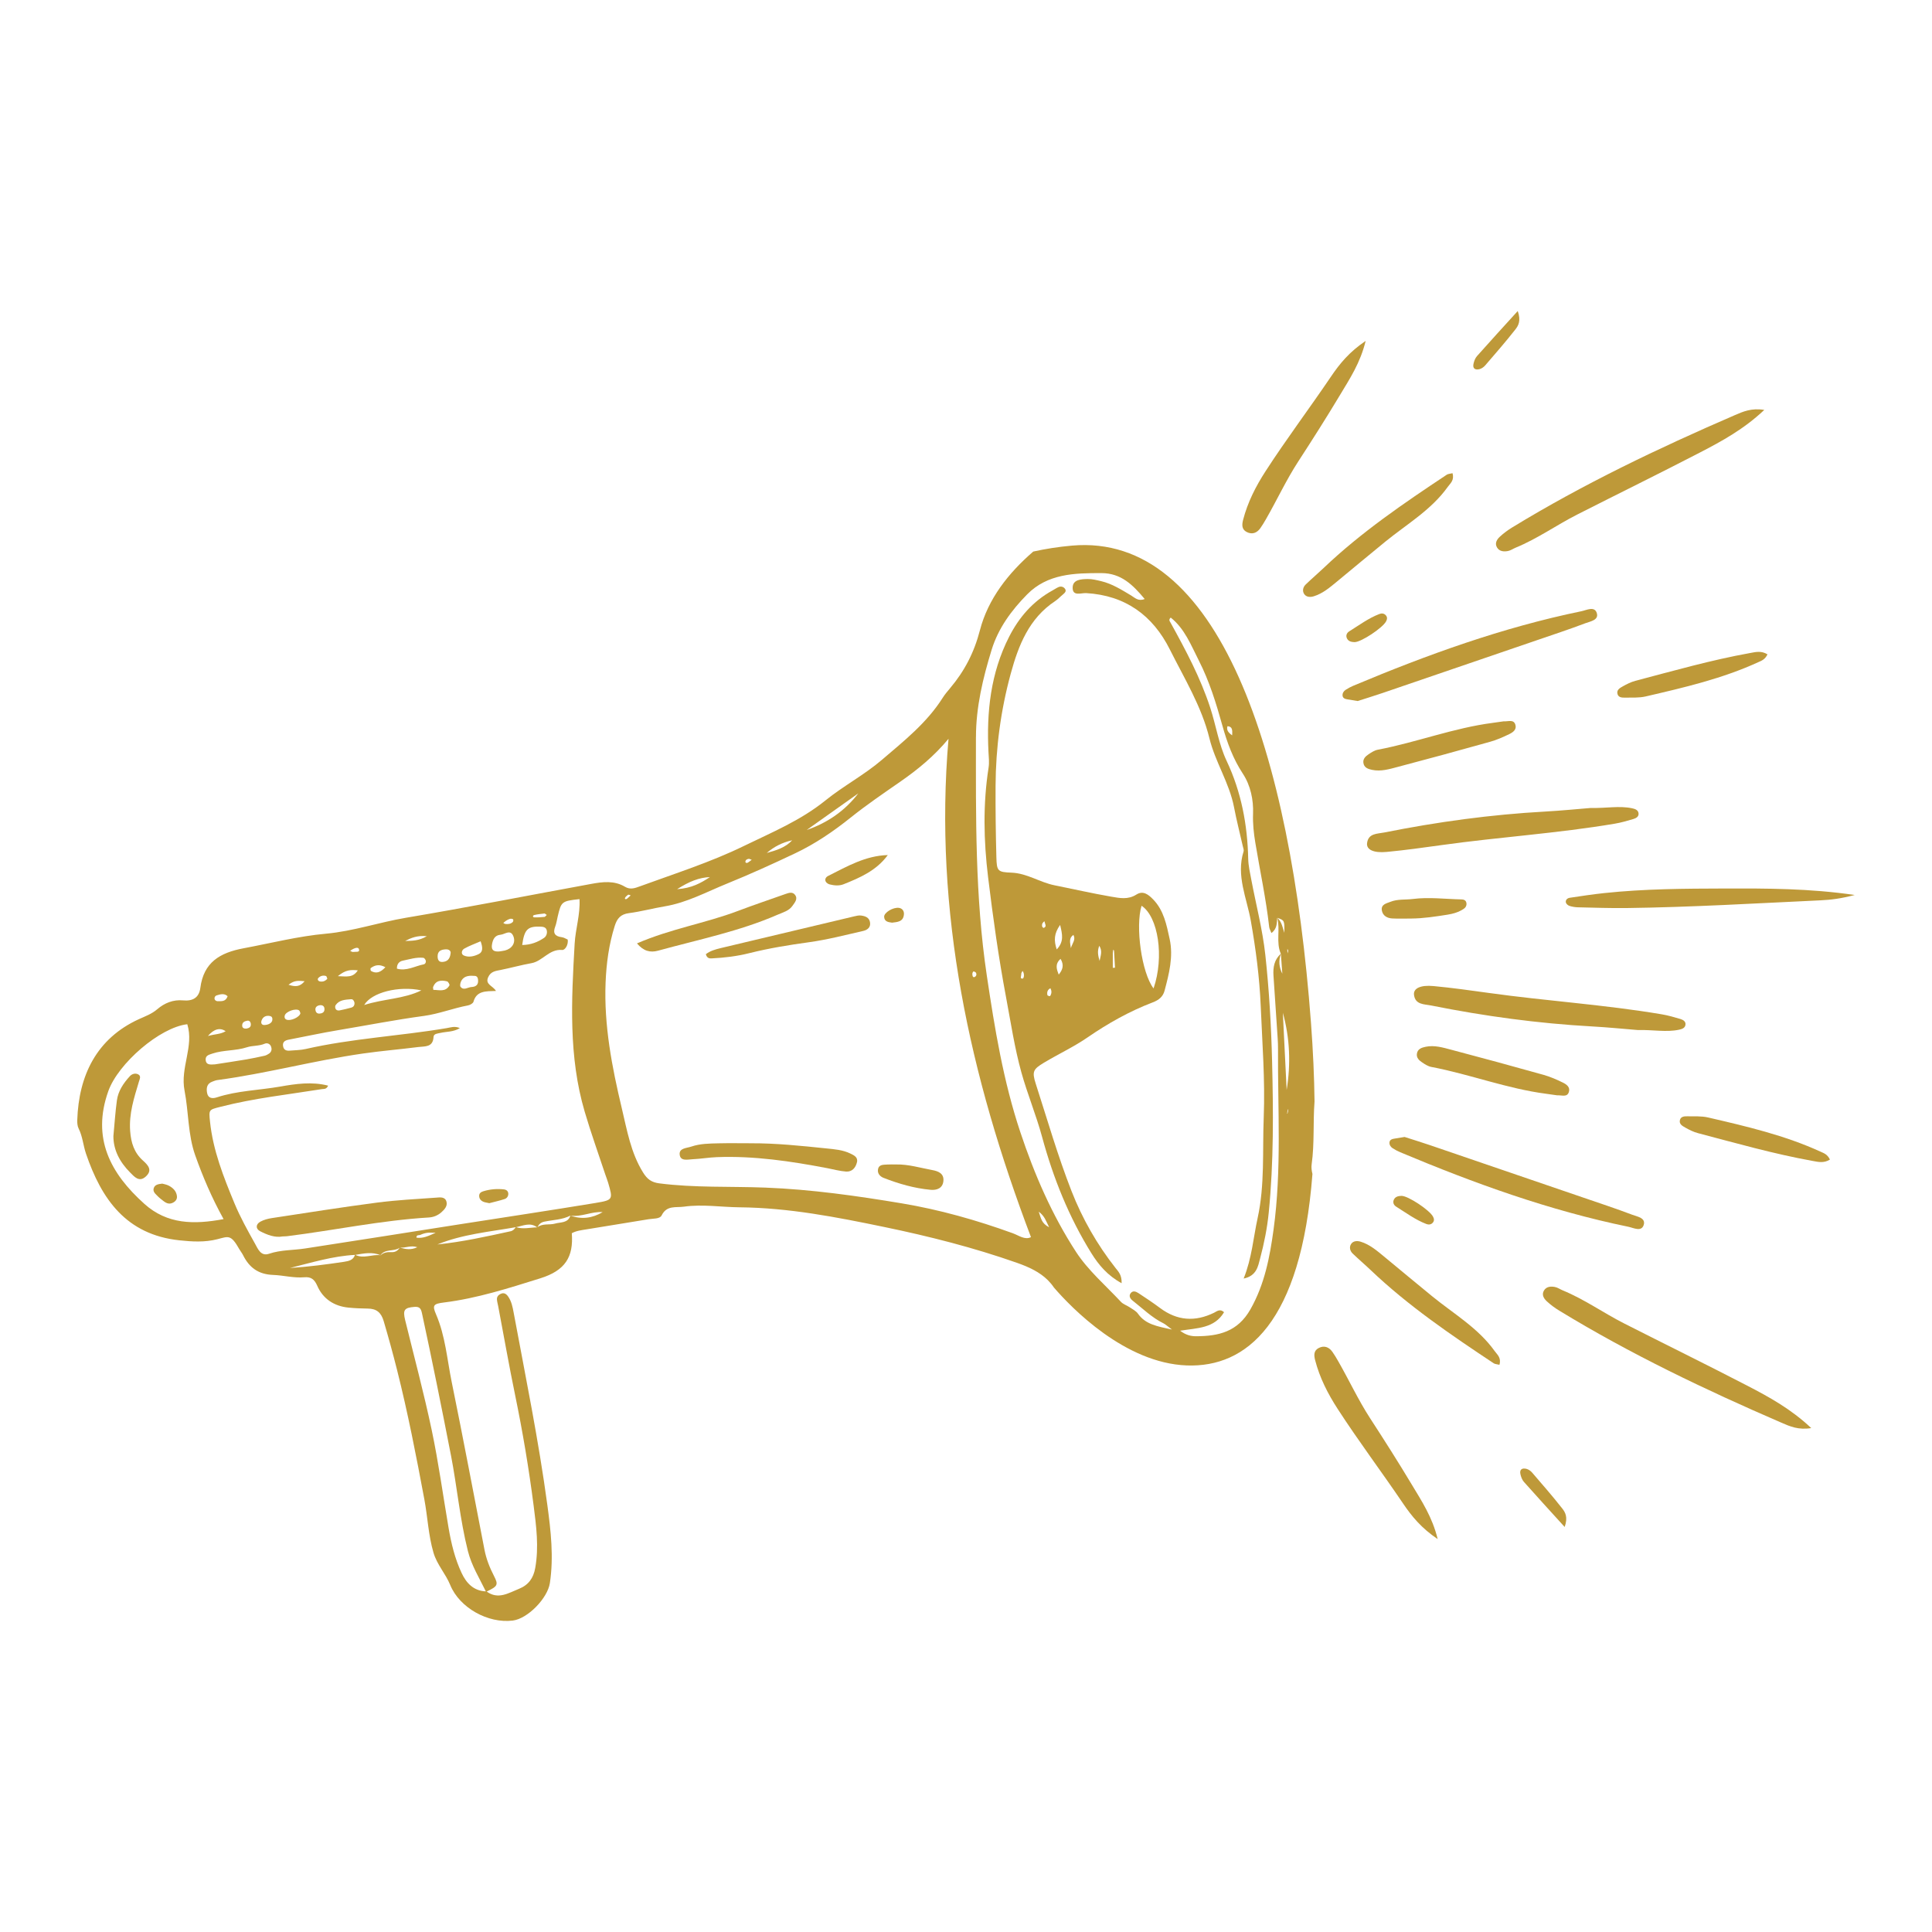
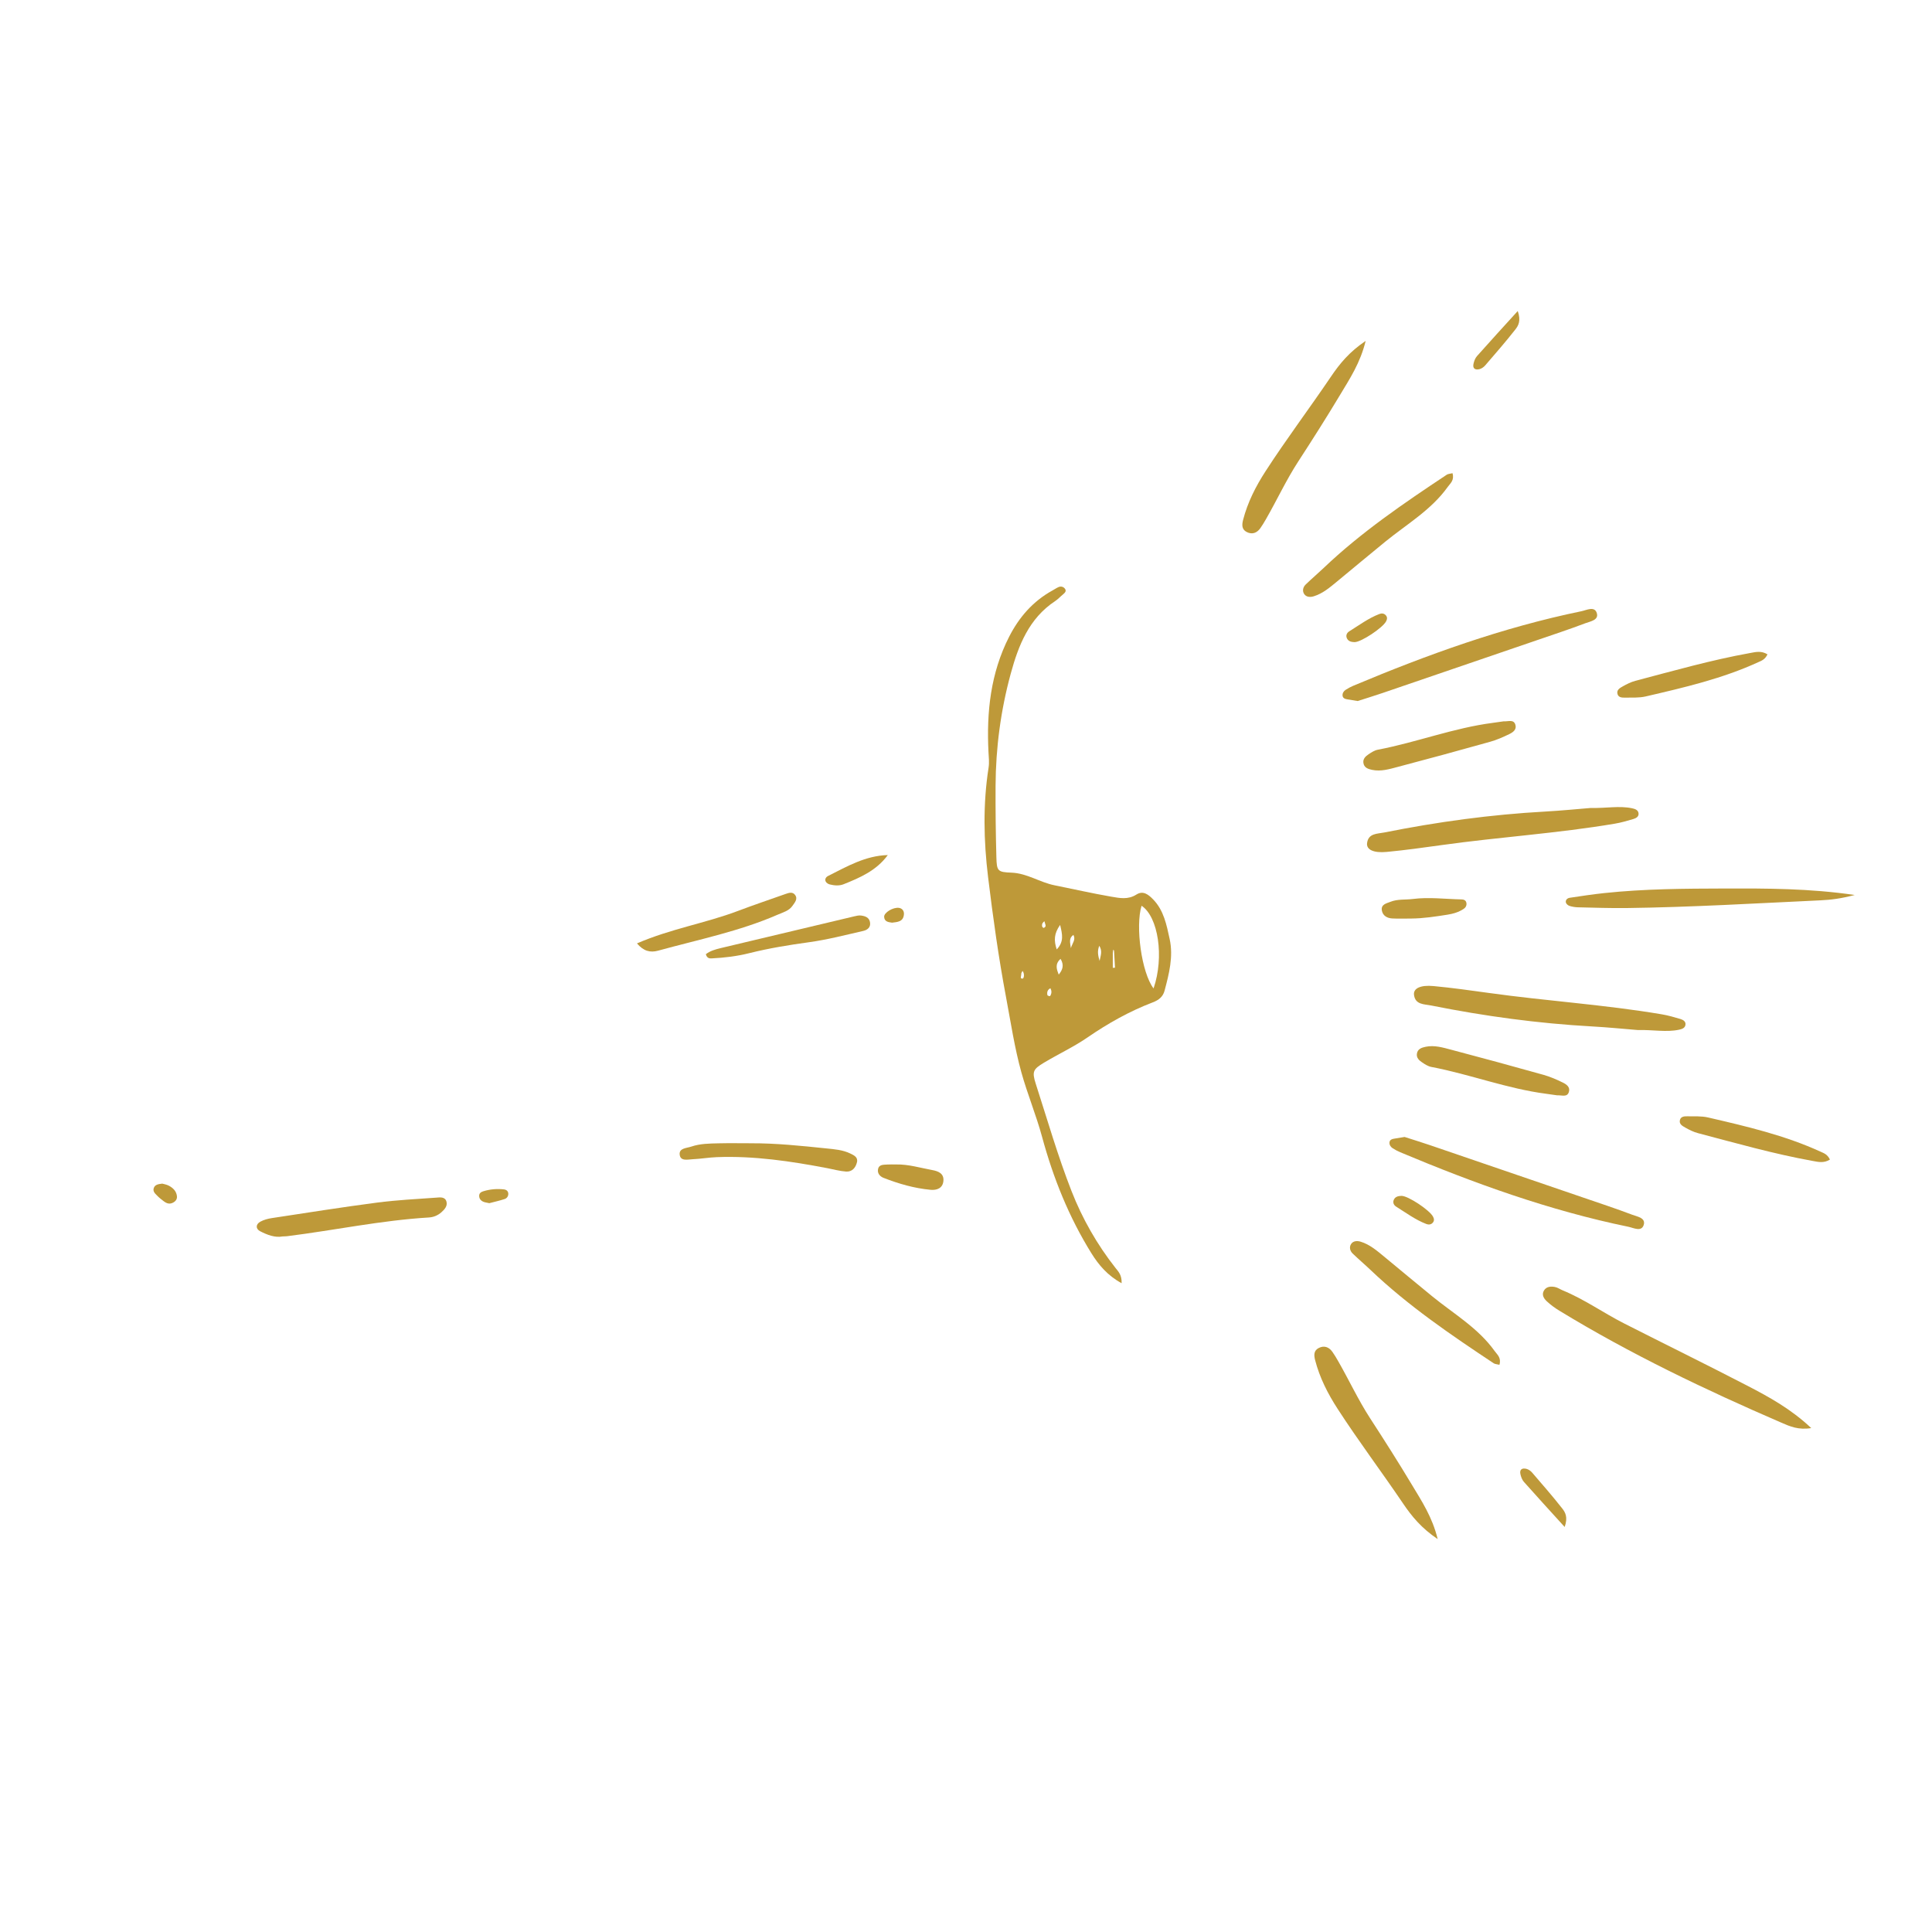
<svg xmlns="http://www.w3.org/2000/svg" id="Layer_1" data-name="Layer 1" viewBox="0 0 1080 1080">
  <defs>
    <style>
      .cls-1 {
        fill: #be9939;
        stroke-width: 0px;
      }
    </style>
  </defs>
-   <path class="cls-1" d="M986.26,229.14c-11.45,10.79-23.68,17.45-35.98,23.82-22.76,11.8-45.8,23.08-68.66,34.7-11.56,5.87-22.18,13.49-34.25,18.44-1.49.61-2.88,1.63-4.42,1.92-2.26.42-4.7.3-6.08-1.94-1.47-2.4-.09-4.53,1.57-6.07,2.12-1.97,4.5-3.72,6.98-5.23,39.71-24.23,81.58-44.21,124.21-62.65,4.71-2.04,9.48-4.17,16.63-2.98Z" />
  <path class="cls-1" d="M889.17,451.66c8.85.2,15.99-1.34,23.11.16,1.56.33,3.37.84,3.66,2.71.31,1.97-1.38,2.86-2.88,3.31-3.41,1.01-6.85,2.01-10.36,2.6-32.03,5.42-64.47,7.45-96.62,11.94-10.29,1.44-20.59,2.87-30.93,3.85-7.36.7-11.4-1.29-10.95-4.91.69-5.57,5.68-5.17,9.71-5.97,29.66-5.93,59.56-10.01,89.78-11.68,9.08-.5,18.13-1.42,25.5-2.01Z" />
  <path class="cls-1" d="M758.95,391.88c-2.44-.4-4.03-.69-5.64-.92-1.34-.19-2.65-.6-2.81-2.09-.14-1.34.62-2.55,1.75-3.27,1.36-.87,2.79-1.64,4.28-2.27,41.36-17.37,83.42-32.58,127.49-41.65,2.87-.59,7.25-2.97,8.56.91,1.37,4.07-3.61,4.76-6.34,5.8-9.1,3.45-18.35,6.49-27.56,9.65-28.55,9.78-57.1,19.56-85.67,29.3-4.9,1.67-9.84,3.18-14.07,4.54Z" />
  <path class="cls-1" d="M763.4,190.59c-2.97,12.29-8.92,21.2-14.35,30.26-7.52,12.54-15.37,24.89-23.34,37.15-6.74,10.38-11.92,21.61-18.07,32.3-.97,1.68-1.96,3.35-3.08,4.93-1.94,2.74-4.62,3.71-7.65,2.16-2.82-1.44-2.72-4.04-2.01-6.78,2.55-9.85,7.08-18.75,12.59-27.25,11.64-17.99,24.54-35.1,36.53-52.83,4.93-7.29,10.3-13.83,19.38-19.95Z" />
  <path class="cls-1" d="M1036.81,500.29c-7.57,2.02-13.31,2.73-19.17,3-36.06,1.68-72.1,3.84-108.2,4.31-9.11.12-18.22-.21-27.33-.41-1.6-.04-3.25-.3-4.77-.79-.81-.26-1.82-1.12-2-1.88-.33-1.45.84-2.46,2.13-2.65,6.42-.97,12.84-1.95,19.3-2.63,22.36-2.38,44.84-2.5,67.26-2.56,23.67-.07,47.41-.07,72.78,3.62Z" />
  <path class="cls-1" d="M811.96,264.52c1.12,3.98-1.2,5.62-2.66,7.66-9.25,12.94-22.92,20.84-34.93,30.63-9.04,7.36-17.97,14.86-26.97,22.27-4,3.29-7.97,6.71-13.03,8.26-1.88.58-4.14.51-5.32-1.27-1.16-1.74-.67-3.88.85-5.34,3.25-3.15,6.72-6.08,10-9.2,20.98-19.99,44.81-36.2,68.84-52.16.73-.49,1.79-.49,3.24-.85Z" />
  <path class="cls-1" d="M840.59,403.23c2.8.12,5.53-1.2,6.51,1.86.87,2.74-1.36,4.28-3.32,5.24-3.48,1.7-7.08,3.29-10.8,4.33-17.16,4.81-34.36,9.51-51.59,14.04-4.66,1.23-9.43,2.7-14.38,1.66-2.24-.47-4.54-1.21-4.88-4-.27-2.24,1.3-3.63,2.9-4.71,1.58-1.07,3.33-2.2,5.15-2.55,21.65-4.12,42.39-12.18,64.33-15.02,2.25-.29,4.49-.63,6.08-.86Z" />
  <path class="cls-1" d="M988.04,365.79c-1.42,2.95-3.33,3.53-5.08,4.34-20.14,9.24-41.59,14.22-63.03,19.19-3.72.86-7.73.59-11.61.66-1.56.03-3.51-.05-4.09-1.9-.75-2.4,1.32-3.49,2.9-4.39,2.23-1.27,4.61-2.46,7.08-3.11,21.27-5.6,42.44-11.64,64.12-15.54,3.11-.56,6.23-1.4,9.7.75Z" />
  <path class="cls-1" d="M788.9,513.47c-3.55,0-7.12.14-10.66-.05-2.76-.15-5.19-1.47-5.75-4.34-.69-3.53,2.53-4.06,4.79-4.97,3.98-1.6,8.3-1.05,12.45-1.57,9.05-1.15,18.08.04,27.11.23,1.18.02,2.6.29,2.89,1.97.25,1.47-.47,2.63-1.51,3.32-2.72,1.82-5.84,2.75-9.06,3.25-6.71,1.05-13.43,2.11-20.26,2.16Z" />
  <path class="cls-1" d="M848.43,173.86c1.95,5.58.28,8.26-1.38,10.37-5.38,6.86-11.13,13.43-16.82,20.04-.8.93-2,1.78-3.16,2.08-2.24.58-3.97-.19-3.39-2.91.33-1.54.94-3.22,1.96-4.37,7.2-8.12,14.53-16.11,22.79-25.21Z" />
  <path class="cls-1" d="M757.32,358.96c-1.66-.06-3.33-.29-4.23-1.84-.96-1.66-.34-3.27,1.15-4.2,5.49-3.41,10.7-7.33,16.79-9.67,1.21-.47,2.56-.47,3.59.63,1.05,1.12.84,2.3.18,3.52-1.98,3.66-13.76,11.46-17.49,11.55Z" />
  <path class="cls-1" d="M1012.5,798.31c-11.45-10.79-23.68-17.45-35.98-23.82-22.76-11.8-45.8-23.08-68.66-34.7-11.56-5.87-22.18-13.49-34.25-18.44-1.49-.61-2.88-1.63-4.42-1.92-2.26-.42-4.7-.3-6.08,1.94-1.47,2.4-.09,4.53,1.57,6.07,2.12,1.97,4.5,3.72,6.98,5.23,39.71,24.23,81.58,44.21,124.21,62.65,4.71,2.04,9.48,4.17,16.63,2.98Z" />
  <path class="cls-1" d="M915.41,575.79c8.85-.2,15.99,1.34,23.11-.16,1.56-.33,3.37-.84,3.66-2.71.31-1.97-1.38-2.86-2.88-3.31-3.41-1.01-6.85-2.01-10.36-2.6-32.03-5.42-64.47-7.45-96.62-11.94-10.29-1.44-20.59-2.87-30.93-3.85-7.36-.7-11.4,1.29-10.95,4.91.69,5.57,5.68,5.17,9.71,5.97,29.66,5.93,59.56,10.01,89.78,11.68,9.08.5,18.13,1.42,25.5,2.01Z" />
  <path class="cls-1" d="M785.18,635.57c-2.44.4-4.03.69-5.64.92-1.34.19-2.65.6-2.81,2.09-.14,1.34.62,2.55,1.75,3.27,1.36.87,2.79,1.64,4.28,2.27,41.36,17.37,83.42,32.58,127.49,41.65,2.87.59,7.25,2.97,8.56-.91,1.37-4.07-3.61-4.76-6.34-5.8-9.1-3.45-18.35-6.49-27.56-9.65-28.55-9.78-57.1-19.56-85.67-29.3-4.9-1.67-9.84-3.18-14.07-4.54Z" />
  <path class="cls-1" d="M803.66,860.34c-2.97-12.29-8.92-21.2-14.35-30.26-7.52-12.54-15.37-24.89-23.34-37.15-6.74-10.38-11.92-21.61-18.07-32.3-.97-1.68-1.96-3.35-3.08-4.93-1.94-2.74-4.62-3.71-7.65-2.16-2.82,1.44-2.72,4.04-2.01,6.78,2.55,9.85,7.08,18.75,12.59,27.25,11.64,17.99,24.54,35.1,36.53,52.83,4.93,7.29,10.3,13.83,19.38,19.95Z" />
  <path class="cls-1" d="M838.2,762.93c1.12-3.98-1.2-5.62-2.66-7.66-9.25-12.94-22.92-20.84-34.93-30.63-9.04-7.36-17.97-14.86-26.97-22.27-4-3.29-7.97-6.71-13.03-8.26-1.88-.58-4.14-.51-5.32,1.27-1.16,1.74-.67,3.88.85,5.34,3.25,3.15,6.72,6.08,10,9.2,20.98,19.99,44.81,36.2,68.84,52.16.73.49,1.79.49,3.24.85Z" />
  <path class="cls-1" d="M870.5,612.29c2.8-.12,5.53,1.2,6.51-1.86.87-2.74-1.36-4.28-3.32-5.24-3.48-1.7-7.08-3.29-10.8-4.33-17.16-4.81-34.36-9.51-51.59-14.04-4.66-1.23-9.43-2.7-14.38-1.66-2.24.47-4.54,1.21-4.88,4-.27,2.24,1.3,3.63,2.9,4.71,1.58,1.07,3.33,2.2,5.15,2.55,21.65,4.12,42.39,12.18,64.33,15.02,2.25.29,4.49.63,6.08.86Z" />
  <path class="cls-1" d="M1022.95,648.21c-1.42-2.95-3.33-3.53-5.08-4.34-20.14-9.24-41.59-14.22-63.03-19.19-3.72-.86-7.73-.59-11.61-.66-1.56-.03-3.51.05-4.09,1.9-.75,2.4,1.32,3.49,2.9,4.39,2.23,1.27,4.61,2.46,7.08,3.11,21.27,5.6,42.44,11.64,64.12,15.54,3.11.56,6.23,1.4,9.7-.75Z" />
  <path class="cls-1" d="M874.66,853.59c1.95-5.58.28-8.26-1.38-10.37-5.38-6.86-11.13-13.43-16.82-20.04-.8-.93-2-1.78-3.16-2.08-2.24-.58-3.97.19-3.39,2.91.33,1.54.94,3.22,1.96,4.37,7.2,8.12,14.53,16.11,22.79,25.21Z" />
  <path class="cls-1" d="M783.56,668.49c-1.66.06-3.33.29-4.23,1.84-.96,1.66-.34,3.27,1.15,4.2,5.49,3.41,10.7,7.33,16.79,9.67,1.21.47,2.56.47,3.59-.63,1.05-1.12.84-2.3.18-3.52-1.98-3.66-13.76-11.46-17.49-11.55Z" />
  <path class="cls-1" d="M627,717.33c-7.9-4.31-12.86-10.26-16.87-16.7-12.58-20.23-21.34-42.03-27.6-65.11-3.28-12.09-8.22-23.99-11.57-36.04-3.78-13.59-5.91-27.84-8.54-41.84-4.21-22.35-7.34-44.84-10.08-67.35-2.47-20.28-2.91-40.8.28-61.17.46-2.95.1-5.79-.05-8.71-1.14-22.34,1.18-44.11,11.51-64.41,5.59-10.98,13.36-19.93,24.28-25.94,1.14-.62,2.21-1.38,3.39-1.89,1.32-.57,2.69-.18,3.52.87,1.02,1.29.1,2.29-.97,3.17-1.51,1.23-2.83,2.72-4.45,3.79-14.63,9.66-20.54,24.79-24.85,40.6-5.57,20.44-8.36,41.37-8.47,62.58-.07,13.32.09,26.66.45,39.98.21,7.77.7,8.37,8.46,8.66,8.7.33,15.82,5.43,24.13,7.08,10.5,2.09,20.95,4.5,31.52,6.32,4.77.82,9.5,1.83,14.16-1.16,3.78-2.42,6.78.04,9.38,2.73,5.98,6.16,7.51,14.32,9.22,22.16,2.13,9.77-.33,19.39-2.85,28.84-.87,3.27-3.05,5.18-6.51,6.5-13.03,4.97-25.04,11.71-36.62,19.68-7.59,5.22-16.23,9.25-24.26,14.06-6.07,3.64-6.81,4.99-4.63,11.75,6.48,20.09,12.34,40.44,20.02,60.07,6.01,15.36,14.28,29.87,24.6,42.98,1.59,2.01,3.55,3.85,3.39,8.5ZM644.85,552.54c6.06-17.73,2.59-40.07-6.71-46.22-3.52,11.41-.04,37.39,6.71,46.22ZM592.61,517.04c-3.43,4.84-3.55,8.69-1.89,13.7,4.13-4.37,3.17-8.34,1.89-13.7ZM591.83,544.81c2.29-2.74,3.08-5.42,1.02-8.8-3.38,3.06-2.06,6.02-1.02,8.8ZM622.74,531.39c-.13-.19-.25-.38-.38-.57-.1.63-.28,1.26-.29,1.88-.03,2.77-.01,5.55-.01,8.32.41-.03.82-.05,1.24-.08-.19-3.18-.37-6.37-.55-9.56ZM600.04,522.59c-2.65,1.91-1.84,4.1-1.43,7.4.99-3.03,2.83-4.71,1.43-7.4ZM614.68,537.16c.59-3.1,1.69-5.49-.18-8.47-1.22,3.11-.68,5.43.18,8.47ZM587.16,552.44c-1.67.87-2.01,2.3-1.63,3.91.07.28,1.39.61,1.47.48.91-1.38,1.02-2.86.16-4.4ZM583.78,514.94c-.55.66-1.06,1.02-1.16,1.46-.2.87-.28,1.9.76,2.3.23.09,1.14-.69,1.13-1.06-.02-.83-.42-1.64-.73-2.7ZM571.61,542.75c-.27.58-.77,1.14-.71,1.64.11.98-1,2.89.77,2.65.76-.11,1.18-2.78-.06-4.29Z" />
  <path class="cls-1" d="M419.35,639.1c14.31-.09,28.5,1.41,42.69,2.88,4.5.47,9.08.8,13.24,2.82,1.99.97,4.45,2.01,3.77,4.89-.73,3.07-2.72,5.46-6.1,5.22-3.53-.25-7.01-1.23-10.51-1.9-20.39-3.89-40.87-6.95-61.72-6.16-4.53.17-9.03.97-13.55,1.17-2.72.12-6.83,1.27-7.23-2.62-.37-3.64,3.88-3.55,6.51-4.45,5-1.7,10.22-1.71,15.4-1.83,5.83-.14,11.67-.03,17.5-.03Z" />
  <path class="cls-1" d="M356.08,527.36c18.95-8.2,38.31-11.28,56.45-18.15,8.79-3.33,17.7-6.32,26.55-9.46,1.87-.66,3.97-1.36,5.36.49,1.74,2.33-.23,4.33-1.42,6.09-1.92,2.83-5.24,3.65-8.2,4.94-21.51,9.39-44.46,13.97-66.93,20.16-4.47,1.23-8.2.22-11.82-4.07Z" />
  <path class="cls-1" d="M394.56,533.41c2.34-1.85,5.36-2.71,8.38-3.43,24.85-5.95,49.72-11.85,74.59-17.74,1.25-.3,2.59-.62,3.82-.45,2.28.31,4.53,1.02,5,3.79.49,2.93-1.61,4.31-3.78,4.81-10.09,2.31-20.16,4.93-30.38,6.33-11.22,1.54-22.36,3.36-33.32,6.1-6.97,1.75-13.97,2.58-21.08,2.93-1.28.06-2.58-.09-3.22-2.34Z" />
  <path class="cls-1" d="M500.9,650.94c6.92-.15,13.51,1.9,20.22,3.13,3.3.6,6.65,1.85,6.25,6.1-.39,4.15-3.77,5.26-7.17,4.94-9.07-.84-17.79-3.36-26.25-6.66-1.81-.7-3.43-2.26-3.18-4.48.36-3.16,3.06-2.82,5.26-2.99,1.62-.12,3.25-.02,4.87-.03Z" />
  <path class="cls-1" d="M496.29,477.98c-6.33,8.65-15.47,12.63-24.73,16.32-2.41.96-5.15.74-7.69.11-.86-.21-1.89-.85-2.27-1.58-.68-1.32.1-2.56,1.32-3.17,10.58-5.31,20.9-11.35,33.38-11.67Z" />
  <path class="cls-1" d="M498.68,515.78c-2.36-.28-4.28-.7-4.44-3.23-.16-2.39,5.02-5.53,8.31-5.04,1.91.29,2.84,1.8,2.76,3.43-.22,4.44-3.76,4.46-6.63,4.84Z" />
  <path class="cls-1" d="M157.93,691.18c-4.16.79-8.49-.83-12.52-2.92-2.53-1.31-2.55-3.85.1-5.32,1.94-1.07,4.25-1.69,6.47-2.02,19.59-2.98,39.16-6.09,58.8-8.66,10.95-1.43,22.02-1.98,33.04-2.77,2.15-.16,5-.62,5.77,2.27.64,2.39-1.03,4.28-2.78,5.85-2.02,1.82-4.5,2.82-7.09,2.97-26.67,1.6-52.81,7.17-79.25,10.47-.64.08-1.3.07-2.55.13Z" />
  <path class="cls-1" d="M273.54,672.58c-1.18-.28-2.5-.38-3.62-.91-1.16-.55-1.99-1.59-2.06-3.03-.09-1.62,1.06-2.33,2.26-2.7,3.75-1.16,7.6-1.5,11.51-1.07,1.43.16,2.46.94,2.51,2.41.05,1.39-.79,2.58-2.04,2.99-2.75.9-5.58,1.53-8.55,2.31Z" />
-   <path class="cls-1" d="M63.39,635.09c.67-7.06,1.08-13.55,1.96-19.97.73-5.31,3.68-9.66,7.26-13.54,1.18-1.28,2.97-1.77,4.48-1.08,1.97.9,1.04,2.58.57,4.15-2.7,9.01-5.63,17.87-4.9,27.62.49,6.56,2.24,12.08,7.12,16.46,2.88,2.58,5.48,5.33,1.74,8.85-3.8,3.57-6.5.26-9-2.27-5.7-5.76-9.25-12.5-9.23-20.23Z" />
+   <path class="cls-1" d="M63.39,635.09Z" />
  <path class="cls-1" d="M90.68,661.65c.8.24,2.42.47,3.77,1.19,2.3,1.23,4.16,3.04,4.46,5.83.2,1.79-.89,3.03-2.43,3.73-2.93,1.33-4.76-.85-6.77-2.32-.77-.56-1.41-1.29-2.1-1.95-1.18-1.13-2.28-2.37-1.6-4.12.65-1.7,2.25-2.09,4.67-2.35Z" />
-   <path class="cls-1" d="M585.78,715.65h0s0,0,0,0c1.23,1.23,2.37,2.59,3.39,4.11,9.79,11.33,39.62,42.26,74.28,43.53,33.18,1.21,63.84-23.51,70.21-107.03-.42-1.78-.7-3.56-.44-5.39,1.64-11.68.72-23.46,1.61-35.12-.16-13.53-.8-28.19-1.99-44.07-11.39-152.24-51.78-273.93-133.6-266.68-7.6.67-14.81,1.81-21.63,3.32-.07.06-.14.11-.21.17-13.68,11.87-25.08,26.27-29.63,43.86-3.23,12.47-8.64,22.84-16.67,32.36-1.47,1.74-2.95,3.5-4.16,5.41-8.84,13.97-21.57,24.05-33.92,34.61-9.93,8.5-21.57,14.61-31.57,22.7-13.91,11.25-30.05,17.9-45.68,25.51-18.63,9.08-38.5,15.38-57.99,22.5-2.81,1.03-5.44,2.04-8.37.29-6.01-3.61-12.5-2.8-18.92-1.62-34.5,6.33-68.93,13.09-103.52,18.92-15.02,2.53-29.51,7.53-44.74,8.91-15.58,1.41-30.72,5.29-46.05,8.15-13.27,2.48-22.33,7.86-24.19,22.15-.71,5.49-4.24,7.49-9.7,6.98-5.45-.51-10.33,1.46-14.4,4.96-3.06,2.63-6.69,3.92-10.23,5.53-23.78,10.86-33.64,31.58-34.47,56.39-.05,1.59.08,3.38.77,4.76,2.23,4.45,2.54,9.41,4.1,14.01,8.67,25.49,22.5,45.29,52.17,48.47,7.24.78,14.28,1.18,21.27-.61,6.22-1.59,7.54-2.82,12.29,5.58.64,1.13,1.5,2.15,2.07,3.3,3.46,6.96,8.54,10.78,16.81,11.08,5.77.21,11.52,1.82,17.42,1.31,3.61-.31,5.61.97,7.25,4.73,3.19,7.31,9.38,11.43,17.46,12.23,3.56.35,7.15.51,10.72.54,4.87.03,7.51,2.09,8.96,7,2.67,9.03,5.15,18.08,7.45,27.21,6.04,23.95,10.75,48.16,15.28,72.43,1.85,9.89,2.24,19.99,5.09,29.76,1.97,6.77,6.78,11.76,9.37,18.11,5.23,12.82,21.2,21.61,34.94,19.9,8.47-1.05,19.51-12.55,20.77-20.96,2.21-14.66.54-29.16-1.41-43.62-4.86-36.09-12.19-71.77-18.83-107.56-.59-3.19-1.21-6.41-3.18-9.14-1.07-1.48-2.36-2.17-4.14-1.33-1.26.6-2.1,1.62-2.03,3.04.07,1.28.46,2.54.7,3.81,3.15,16.62,6.07,33.29,9.49,49.85,4.21,20.4,7.66,40.92,10.31,61.57,1.49,11.59,3.01,23.22.9,34.97-1.02,5.69-3.78,9.49-9.1,11.63-5.88,2.36-11.61,6.16-18.03,1.52,6.17-3,6.65-3.73,4.06-8.76-2.41-4.68-4.29-9.44-5.29-14.6-6.06-31.26-11.95-62.55-18.32-93.74-2.59-12.69-3.54-25.77-8.77-37.9-2.18-5.04-1.51-5.86,4.49-6.6,18.49-2.3,36.15-8,53.8-13.51,13.91-4.34,18.64-11.91,17.61-25.2,2.52-1.4,5.43-1.71,8.3-2.18,11.55-1.88,23.09-3.78,34.64-5.65,2.57-.42,6.27-.09,7.27-2.12,2.88-5.82,7.93-4.26,12.49-4.9,10.4-1.46,20.73.26,31.08.36,27.51.26,54.23,5.48,80.95,11.02,25.12,5.21,49.92,11.49,74.2,20.04,6.78,2.39,12.67,5.17,17.21,9.7ZM580.67,677.33c3.26,2.47,3.9,4.9,5.8,8.72-4.34-2.25-4.54-5.06-5.8-8.72ZM716.02,533.28c.27,3.68.54,7.35.81,11.03-1.86-3.68-2.16-7.37-.81-11.03ZM720.05,620.93c-.11.53-.27,1.54-.34,1.53-.14-.01-.25-.02-.33-.01.15-.09.31-.31.26-.8-.06-.51.3-1.54.36-1.53.13.02.22.03.3.03-.16.08-.33.28-.25.78ZM719.25,609.31c-.71-14.39-1.42-28.77-2.13-43.16,3.96,14.23,4.47,28.63,2.13,43.16ZM719.69,530.41c.14.35.29.69.43,1.04-.12.51-.24,1.02-.37,1.53-.05-.57-.11-1.15-.14-1.72-.01-.28.05-.57.07-.85ZM717.95,521.46c-.94-3-1.5-6.21-3.9-8.38,4.01,1.41,4.02,1.45,3.9,8.38ZM686.17,405.95c2.83.19,2.76,2.19,2.63,5.12-2.28-1.61-3.27-3.02-2.63-5.12ZM545.57,412.01c0-16.67,3.87-32.9,8.77-48.8,3.73-12.1,11.14-22.11,19.83-30.93,11.42-11.59,26.46-11.95,41.55-11.91,11.04.03,17.58,6.6,24.17,14.48-3.64,1.47-5.52-.74-7.61-1.99-5.32-3.16-10.55-6.51-16.66-7.97-2.52-.6-5.12-1.27-7.66-1.21-3.51.08-8.23.23-8.34,4.72-.13,5.15,4.71,2.99,7.55,3.15,21.87,1.27,37.24,12.43,46.8,31.55,8.1,16.19,17.73,31.77,22.11,49.63,3.26,13.31,11.15,24.94,13.75,38.5,1.4,7.33,3.28,14.56,4.92,21.85.21.95.68,2.04.42,2.87-4.27,13.53,1.81,26.11,4.06,38.88,2.77,15.74,4.84,31.48,5.51,47.39.87,20.79,2.51,41.63,1.69,62.37-.74,18.78.66,37.81-3.42,56.38-2.4,10.94-3.17,22.21-7.8,33.75,7.31-1.49,8.07-7.01,9.17-11.11,2.26-8.44,4-17.12,4.86-25.81,2.8-28.19,2.56-56.5,1.86-84.76-.49-19.77-1.64-39.58-3.77-59.23-1.54-14.17-5.21-28.11-7.86-42.16-.72-3.82-1.62-7.69-1.71-11.55-.43-19.06-3.81-37.26-12.06-54.75-4.38-9.28-5.95-19.86-9.17-29.74-5.46-16.74-13.72-32.22-22.2-47.57-.43-.78-1.23-1.57.12-2.8,7.85,6.26,11.34,15.44,15.69,23.97,5.93,11.62,9.73,24.02,13.23,36.56,2.61,9.35,5.93,18.43,11.38,26.7,4.37,6.64,6,14.76,5.72,22.37-.21,5.62.39,10.98,1.27,16.29,2.59,15.7,5.98,31.26,7.75,47.1.1.89.62,1.73,1.23,3.35,3.29-2.4,2.98-5.59,3.26-8.52,0,0,.02,0,.02,0,1.77,6.53-.84,13.61,2,20.14-3.7,3.23-4.43,7.56-4.11,12.28.8,11.67,1.58,23.35,2.34,35.02.13,1.94.2,3.9.19,5.85-.2,33.7,2.11,67.52-2.5,101.04-2.1,15.29-4.96,30.52-12.95,44.58-7.15,12.57-17.79,14.95-30.29,15-2.9.01-5.73-.61-8.99-3.1,9.62-1.51,19.18-1.26,24.56-10.34-2.28-2.13-4.02-.47-5.57.29-10.65,5.22-20.66,4.5-30.23-2.66-3.9-2.92-7.98-5.6-12.04-8.29-1.38-.91-3.13-1.58-4.37.04-1.23,1.62-.12,3.18,1.14,4.17,5.61,4.38,10.7,9.48,17.21,12.67,1.04.51,1.91,1.38,4.75,3.47-8.59-1.84-14.83-2.94-19.01-8.86-1.06-1.51-2.97-2.46-4.58-3.55-1.61-1.09-3.67-1.71-4.95-3.08-8.54-9.15-18.34-17.54-25.08-27.89-13.48-20.72-23.29-43.36-31.15-66.95-9.52-28.55-14.33-57.96-18.74-87.53-6.61-44.25-6.09-88.83-6.08-133.37ZM544.27,542.99c.4.23,1.1.38,1.31.78.44.84.27,1.76-.6,2.3-.66.41-1.18.12-1.32-.66-.16-.88-.26-1.78.61-2.43ZM479.8,443.5c-7.52,9.79-17.24,16.46-28.85,20.47,9.62-6.82,19.23-13.65,28.85-20.47ZM442.83,469.72c-3.75,4.07-8.92,5.65-14.2,7.09,4.04-3.49,8.71-5.9,14.2-7.09ZM418.72,480.07c.43.16.97.36,1.5.56-.71.52-1.39,1.1-2.14,1.56-.68.41-1.42.17-1.39-.5.05-1.05.94-1.49,2.02-1.61ZM396.85,490.29c-5.02,3.33-10.19,6.22-18.35,6.77,6.81-4.31,12.24-6.49,18.35-6.77ZM349.36,502.04c.3-.74,1.05-1.37,1.74-1.86.26-.18.9.2,1.46.34-.72.67-1.34,1.3-2.03,1.85-.66.53-1.39.25-1.16-.34ZM298.63,511.51c1.87-.45,3.81-.63,5.73-.86.23-.03.51.31,1.28.82-.74.68-.95,1.05-1.19,1.07-1.92.15-3.85.37-5.77.27-.93-.05-1-1.06-.06-1.29ZM301.85,517.99c1.66.05,3.34.19,3.79,2.08.38,1.62-.23,3.36-1.55,4.24-3.43,2.28-7.18,3.87-12.18,3.95,1.19-8.72,3.08-10.48,9.94-10.27ZM283.42,514.37c1.06-.55,2.21-1.21,3.41-.46.19.12.13,1.16-.15,1.45-1.17,1.2-2.73,1.31-4.3,1.12-.28-.03-.54-.28-1.04-.56.75-.57,1.36-1.17,2.09-1.54ZM275.06,527.73c.52-2.72,1.6-4.93,4.72-5.2,2.49-.21,5.63-3.34,7.25.98,1.34,3.58-.86,6.83-4.77,7.82-1.24.31-2.53.41-3.32.54-3.58.24-4.41-1.34-3.87-4.14ZM259.53,530.28c2.75-1.56,5.78-2.63,9.14-4.1,1.25,3.46,1.33,5.94-.98,7.11-2.53,1.29-5.64,2.05-8.36.86-1.82-.8-1.31-3.02.2-3.87ZM257.95,548.13c1.71-2.83,4.7-2.81,7.52-2.6,1.48.11,1.8,1.49,1.8,2.86,0,2.51-1.7,3.25-3.71,3.36-2.06.11-4.34,2.13-6.1-.11-.52-.66-.09-2.54.5-3.5ZM249.14,530.68c1.97-.1,2.91,1.02,2.77,2.02-.35,3.79-2.21,4.9-4.66,5.03-2.05.11-2.63-1.4-2.62-3.19,0-3.03,2.11-3.73,4.51-3.85ZM242.09,551.84c1.43-3.89,4.53-4.05,7.83-3.25.62.15,1.56,1.84,1.33,2.23-2.24,3.93-5.77,2.5-8.99,2.53-.11-.9-.27-1.26-.17-1.52ZM238.6,523.34c-4.54,2.69-8.37,2.55-12.13,2.67,3.36-1.74,6.79-3.19,12.13-2.67ZM225.15,537.02c3.8-.76,7.56-2.04,11.51-1.6.47.05,1.01.76,1.24,1.28.46,1.06-.15,2.2-1.01,2.37-4.96.96-9.65,3.95-15,2.41-.1-2.56,1.26-4.06,3.26-4.46ZM207.22,541.18c2.32-1.71,4.81-2.34,8.21-.51-2.81,3.06-5.25,3.7-8.02,2.1-.3-.17-.42-1.42-.19-1.59ZM235.55,553.63c-9.91,4.85-20.86,4.63-31.97,8.18,4.17-7.08,19.35-10.87,31.97-8.18ZM200.61,530.51c.85,2.13-1.99,1.4-3.32,1.63-.46.08-1.01-.4-1.56-.65,1.61-1.11,4.27-2.52,4.89-.99ZM200.02,542.43c-2.75,4.23-6.01,3.42-11.16,3.25,4.38-3.64,7.28-3.62,11.16-3.25ZM187.64,561.86c2.08-3,5.4-3.01,8.55-3.29,1.13-.1,1.63.8,1.93,1.76.23,1.48-.38,2.55-1.78,2.94-2.16.62-4.35,1.11-6.55,1.56-.97.19-1.94-.14-2.3-1.14-.19-.54-.18-1.39.13-1.83ZM177.98,546.68c1.1-1.18,2.69-1.58,4.27-1.08.37.12.49.99.73,1.53-1.1,1.27-2.53,1.82-4.14,1.5-.95-.19-1.64-1.13-.87-1.95ZM178.69,561.94c1.29-.21,2.43.29,2.65,1.61.23,1.68-.44,2.57-1.83,2.92-1.31.33-2.57.16-3.03-1.25-.61-1.87.45-3,2.21-3.28ZM170.28,548.5c-2.68,3.26-5.29,3.17-8.99,1.99,3.4-2.74,5.85-2.21,8.99-1.99ZM159.2,567.57c.79-2.23,6.23-4.08,8.01-2.74.41.31.49,1.05.72,1.59-.42,2.19-5.57,4.55-7.85,3.53-1.02-.45-1.19-1.49-.87-2.38ZM146.23,570.43c.77-2.08,2.5-2.88,4.63-2.48.94.18,1.73.83,1.27,2.75-.52,1.36-2.22,2.18-4.22,2.29-1.75.1-2.18-1.2-1.68-2.56ZM138.24,570.58c1.07-.19,1.78.57,1.94,1.57.33,2.12-1.15,2.6-2.46,2.85-1.4.08-2.22-.41-2.32-1.45-.2-2,1.24-2.7,2.84-2.98ZM121.11,556.43c2.05-.63,4.21-1.32,6.13.46-1.07,3.21-3.55,2.74-5.72,2.78-.51,0-1.33-.5-1.49-.96-.35-.97.14-1.99,1.09-2.28ZM126.15,576.44c-2.84,1.77-6.02,1.57-9.93,2.69q5.08-5.92,9.93-2.69ZM118.67,588.97c6.31-2.11,13.07-1.46,19.51-3.58,2.88-.95,6.65-.58,9.88-1.98,1.25-.54,2.71.06,3.3,1.27.73,1.51.63,3.19-.95,4.28-.78.54-1.68,1.02-2.59,1.22-3.46.77-6.92,1.5-10.41,2.09-6.03,1.01-12.07,1.9-17.25,2.71-2.89.23-4.98.24-5.19-2.43-.2-2.49,1.76-2.93,3.7-3.57ZM80.71,672.97c-19.01-17.04-29.53-36.72-20.16-63.03,5.51-15.46,28.76-35.61,44.15-37.39,3.85,12.46-4.05,24.24-1.54,37.1,2.33,11.94,1.83,24.53,5.98,36.22,4.23,11.89,9.15,23.52,15.84,35.62-16.53,3.11-31.46,2.97-44.28-8.52ZM192.39,705.35c-10.04,1.5-20.11,2.82-30.3,3.46,12.03-2.98,23.88-6.66,36.35-7.32-.92,2.95-3.59,3.48-6.05,3.85ZM218.89,699.95c-2.21-.11-4.38.1-6.13,1.74-4.7-.65-9.47,2.12-14.14-.21,4.7-.8,9.4-1.8,14.06.17,2.67-3.76,7.54-1.85,10.74-4.15-1.06,1.63-2.45,2.56-4.54,2.46ZM252.05,813.31c3.47,17.84,5.04,35.97,9.49,53.67,2.1,8.35,6.46,15.21,10.04,22.62-6.84-.32-10.85-4.55-13.56-10.33-3.74-7.99-5.78-16.5-7.26-25.15-3.12-18.24-5.62-36.6-9.43-54.69-4.35-20.63-9.83-41.02-14.85-61.5-1.39-5.69-.42-6.92,5.15-7.37,3.05-.25,3.72,1.06,4.29,3.72,5.67,26.29,10.98,52.64,16.12,79.04ZM223.63,697.4c3.05.33,6.05-1.42,9.66-.2-3.53,1.68-6.6,1.14-9.66.2ZM232.81,691.86c-.12-1.75,1.47-1.22,2.26-1.59,1.15-.54,2.42-.92,3.68-1.11,1.22-.18,2.49-.04,4.8-.04-4.07,1.82-7.1,3.27-10.74,2.74ZM285.42,688.28c-13.54,2.96-27.08,5.96-40.92,7.38,14.05-5.73,29.07-7.06,43.82-9.65-.73,1.06-1.53,1.97-2.9,2.27ZM288.45,685.99c3.95-.75,7.91-2.9,11.81.11-3.94.07-7.89,1.17-11.81-.11ZM310.29,684c-3.23.91-6.92-.26-9.88,2.03.84-1.59,1.79-2.69,3.97-3.14,4.84-1,9.95-1.01,14.48-3.37,0,0,0,0,0,0-1.38,4.3-5.44,3.59-8.57,4.47ZM318.9,679.54c6.16.9,11.87-2.44,17.98-1.95-5.7,3.39-11.68,4.19-17.98,1.95ZM333.13,672.43c-25.63,4.21-51.32,8.08-76.99,12.09-28.54,4.47-57.06,9.02-85.61,13.39-6.71,1.03-13.57.72-20.17,2.96-4.6,1.56-6.21-2.81-7.82-5.68-4.12-7.37-8.27-14.8-11.49-22.58-6.09-14.7-11.98-29.54-13.65-45.6-.71-6.86-.66-6.62,5.92-8.31,18.62-4.79,37.69-6.85,56.6-9.87,1.14-.18,2.55.21,3.5-1.95-9.1-2.34-18.1-1-26.77.52-11.81,2.07-23.94,2.27-35.46,6.04-2.25.74-4.8.69-5.4-2.35-.51-2.62-.29-5.28,2.87-6.43.92-.33,1.83-.75,2.79-.88,27.39-3.65,54.12-10.93,81.45-14.85,10.28-1.48,20.66-2.32,30.97-3.64,3.58-.46,8.16.3,8.48-5.6.1-1.9,2.27-1.91,3.83-2.28,3.43-.81,7.14-.43,10.88-2.68-2.78-1.29-5.09-.39-7.35,0-26.23,4.43-52.92,5.75-78.93,11.69-2.83.65-5.81.62-8.73.89-1.75.16-3.28-.2-3.74-2.17-.58-2.45.75-3.51,2.99-3.94,9.25-1.77,18.46-3.78,27.75-5.33,15.99-2.67,31.89-5.8,47.99-7.97,8.2-1.11,16.26-4.3,24.56-5.86,1.15-.21,2.81-1.13,3.07-2.04,1.74-6.22,6.86-5.85,12.58-6.05-1.68-2.9-6.17-3.56-4.39-7.61,1.47-3.35,4.19-3.56,7.08-4.14,5.73-1.16,11.37-2.74,17.12-3.77,6.3-1.12,9.95-8.05,17.21-7.39,1.53.14,3.51-2.72,3.09-5.8-.97-.41-2.09-1.18-3.29-1.33-3.8-.48-5.15-2.19-3.7-5.95.69-1.79.95-3.76,1.4-5.65,1.96-8.37,2.25-8.61,12.17-9.69.5,8.51-2.24,16.62-2.71,24.94-1.8,31.52-3.47,63.04,5.61,93.87,3.48,11.83,7.66,23.45,11.54,35.17.51,1.54,1.14,3.05,1.59,4.6,2.71,9.27,2.76,9.64-6.83,11.22ZM504.21,672.7c-25.2-4.21-50.58-7.81-76.33-8.82-19.76-.77-39.63.16-59.35-2.38-4.39-.57-6.73-2.35-9.03-6.04-6.89-11.05-9-23.73-11.9-35.88-5.5-23.04-10.03-46.42-9.07-70.36.43-10.71,1.86-21.31,5.11-31.62,1.31-4.17,3.29-6.54,7.94-7.15,6.73-.87,13.34-2.69,20.05-3.8,12.35-2.06,23.26-8.03,34.64-12.65,12.91-5.24,25.63-11.02,38.22-16.99,11.17-5.29,21.41-12.26,31.02-19.96,8.89-7.13,18.28-13.5,27.61-19.98,9.89-6.86,19.1-14.4,27.11-24.08-8.33,96.9,11.95,188.56,46.09,278.58-3.4,1.74-6.86-.98-10.15-2.17-20.19-7.33-40.95-13.19-61.96-16.7Z" />
</svg>